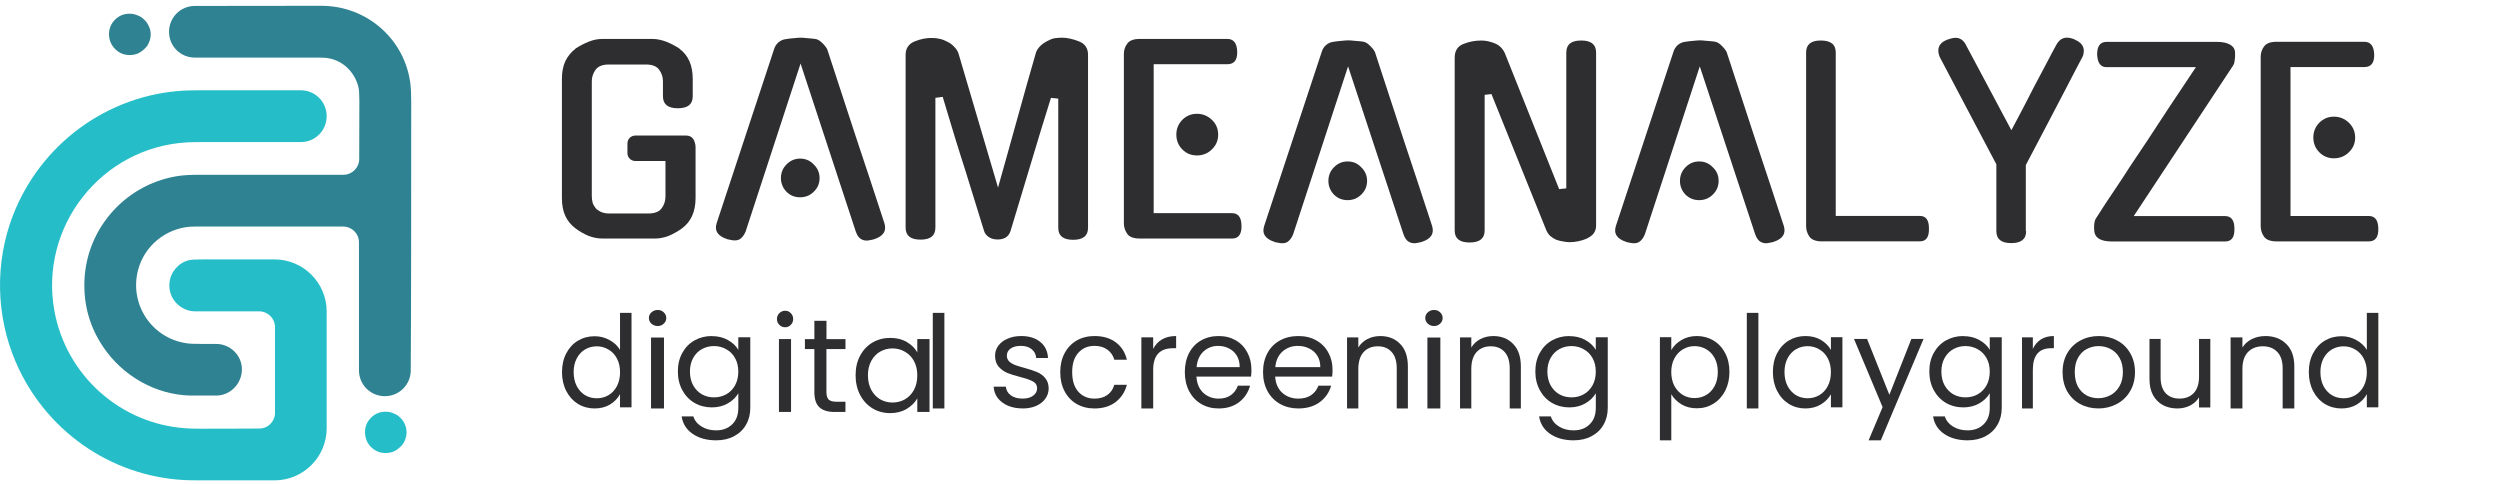
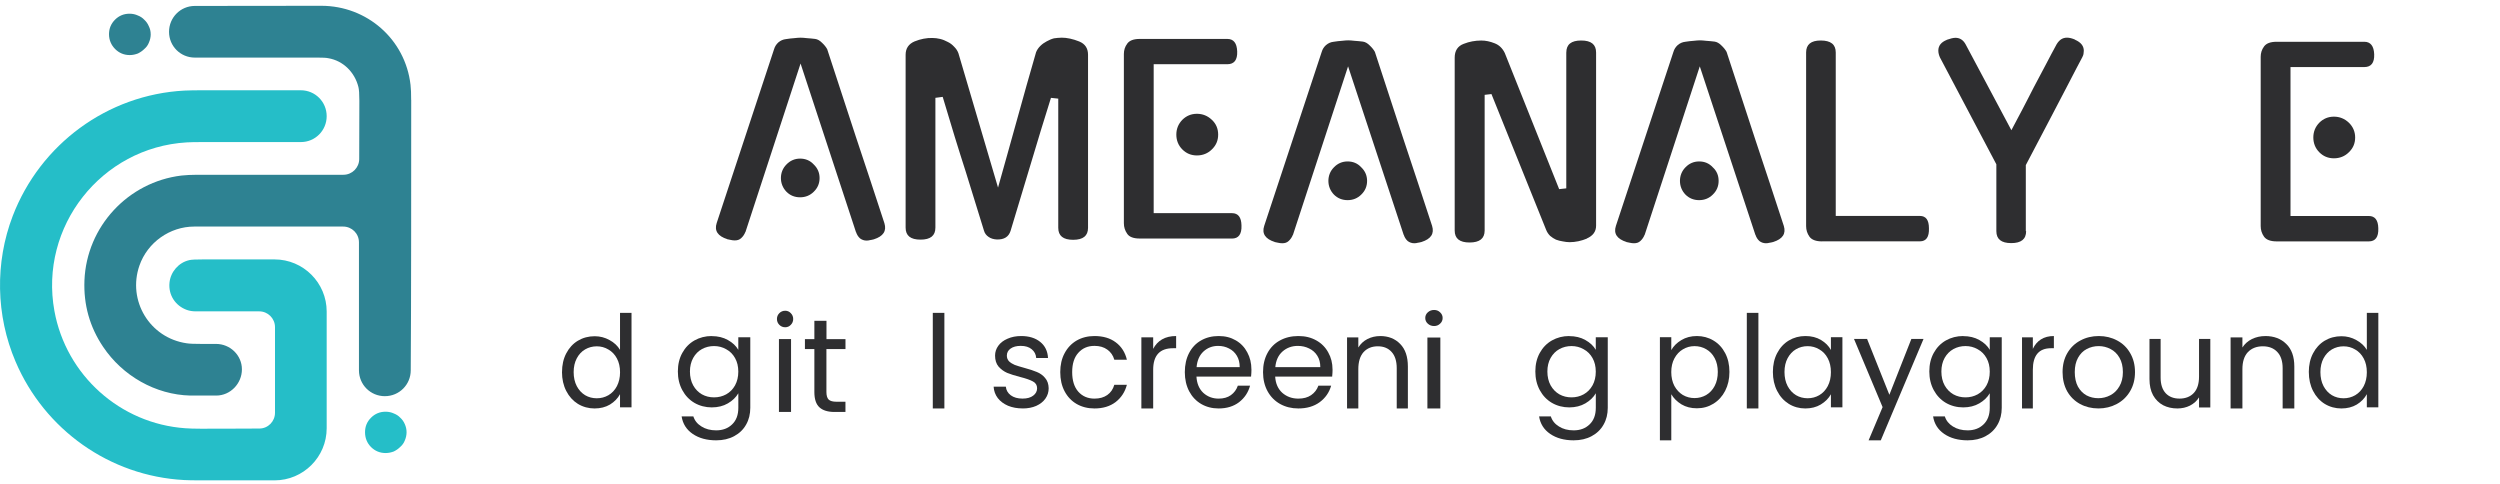
<svg xmlns="http://www.w3.org/2000/svg" width="863" height="167" viewBox="0 0 863 167" fill="none">
  <g clip-path="url(#clip0_13_1855)">
    <path d="M94.77 89.55H70.07C67.78 89.55 66.09 89.6 65.22 89.82H65.27C61.67 90.64 58.89 93.85 58.51 97.56C58.07 101.81 60.53 105.57 64.51 106.99C65.44 107.32 66.47 107.48 67.62 107.48H89.48C92.48 107.48 94.93 109.93 94.93 112.93V142.48C94.93 145.48 92.53 147.93 89.53 147.93C81.95 147.99 70.78 147.99 69.2 147.99C67.07 147.99 65.38 147.93 63.97 147.83C41.46 146.25 22.81 129.51 18.78 107.32C13.49 78.21 34.97 50.9 64.46 49.15C65.44 49.1 67.19 49.04 69.75 49.04H103.88C108.79 49.04 112.77 45.06 112.77 40.1C112.77 35.14 108.79 31.16 103.83 31.16H69.1C67.19 31.16 65.34 31.21 63.65 31.27C37.05 32.69 13.88 49.81 4.39 74.56C-1.77 90.64 -1.44 108.9 5.37 124.82C15.4 148.37 37.92 164.34 63.54 165.71C64.74 165.77 66.54 165.82 68.99 165.82H94.78C104.7 165.82 112.77 157.75 112.77 147.83V107.54C112.77 97.62 104.7 89.55 94.78 89.55H94.77Z" fill="#25BEC8" />
    <path d="M141.93 34.49C141.93 32.36 141.88 30.62 141.71 29.26C139.91 13.56 126.66 2 110.91 2C104.42 2 79.67 2.05 67.24 2.05C62.33 2.05 58.35 6.03 58.35 10.99C58.35 15.95 62.33 19.88 67.24 19.88H109.6C111.34 19.88 112.6 19.93 113.36 20.1C118.48 20.97 122.46 24.95 123.72 30.02C123.94 30.84 124.05 32.42 124.05 34.82C124.05 37.6 124.05 47.79 124 54.88C124 57.88 121.55 60.33 118.55 60.33H68.07C65.94 60.33 64.14 60.44 62.62 60.6C44.19 62.84 29.91 78.21 29.15 96.8C28.82 105.14 30.95 112.83 35.58 119.7C42.29 129.73 53.68 136.27 65.73 136.55H74.62C79.58 136.55 83.51 132.35 83.51 127.5C83.51 122.65 79.48 118.72 74.57 118.72H69.45C67.16 118.72 65.52 118.67 64.43 118.5C51.67 116.65 43.93 103.78 48.13 91.68C50.91 83.67 58.65 78.21 67.05 78.21H118.46C121.46 78.21 123.91 80.61 123.91 83.66V127.82C123.91 132.78 127.89 136.76 132.85 136.76C137.81 136.76 141.79 132.78 141.79 127.82C141.95 108.52 141.95 55.86 141.95 34.49H141.93Z" fill="#2E8292" />
    <path d="M52.03 11.81C52.03 12.79 51.81 13.77 51.43 14.64C51.1 15.51 50.56 16.28 49.85 16.88C49.2 17.53 48.49 18.02 47.61 18.46C46.74 18.79 45.81 19.01 44.78 19.01C42.82 19.01 41.13 18.3 39.76 16.94C38.4 15.58 37.63 13.83 37.63 11.82C37.63 9.81 38.34 8.17 39.7 6.8C41.06 5.44 42.75 4.73 44.72 4.73C45.76 4.73 46.74 4.95 47.55 5.33C48.42 5.66 49.19 6.15 49.79 6.8C50.5 7.45 50.99 8.16 51.37 9.04C51.81 9.91 52.02 10.84 52.02 11.82L52.03 11.81Z" fill="#2E8292" />
    <path d="M140.35 149.19C140.35 150.17 140.13 151.15 139.75 152.03C139.42 152.9 138.88 153.66 138.17 154.27C137.52 154.92 136.81 155.42 135.93 155.85C135.06 156.18 134.13 156.39 133.1 156.39C131.14 156.39 129.45 155.68 128.08 154.32C126.72 152.96 126.01 151.21 126.01 149.2C126.01 147.19 126.72 145.55 128.08 144.19C129.44 142.83 131.13 142.12 133.1 142.12C134.14 142.12 135.12 142.34 135.93 142.72C136.8 143.05 137.56 143.54 138.17 144.19C138.88 144.84 139.37 145.55 139.75 146.43C140.13 147.3 140.35 148.23 140.35 149.21V149.19Z" fill="#25BEC8" />
    <path d="M393.43 82.34C391.3 82.34 389.82 81.79 389.11 80.7C388.34 79.61 387.96 78.41 387.96 77.05V18.62C387.96 17.31 388.34 16.11 389.11 15.08C389.88 13.99 391.3 13.44 393.43 13.44H423.69C425.82 13.44 426.97 14.86 427.08 17.75C427.19 20.69 426.04 22.17 423.69 22.17H398.25V73.58H425.28C427.41 73.58 428.51 75 428.56 77.83C428.67 80.83 427.57 82.35 425.28 82.35H393.44L393.43 82.34ZM420.51 46.47C420.51 48.49 419.8 50.18 418.32 51.59C416.95 52.95 415.2 53.66 413.18 53.66C411.16 53.66 409.51 52.95 408.15 51.59C406.78 50.23 406.07 48.48 406.07 46.47C406.07 44.46 406.78 42.76 408.15 41.35C409.52 39.99 411.21 39.28 413.18 39.28C415.15 39.28 416.9 39.99 418.32 41.35C419.8 42.71 420.51 44.46 420.51 46.47Z" fill="#2E2E30" />
    <path d="M366.46 13C368.32 13 370.35 13.44 372.53 14.31C374.55 15.13 375.59 16.65 375.59 18.89V78.64C375.59 81.42 373.89 82.78 370.45 82.78C367.01 82.78 365.31 81.42 365.31 78.64V34.05L362.79 33.78L359.29 45.06L348.84 79.73C348.18 81.75 346.65 82.73 344.14 82.67C343.04 82.62 342.06 82.34 341.29 81.8C340.47 81.25 339.92 80.55 339.65 79.56L333.41 59.39C332.15 55.41 330.84 51.38 329.58 47.23C328.32 43.09 326.9 38.45 325.42 33.44L322.9 33.77V78.58C322.9 81.36 321.2 82.72 317.76 82.72C314.32 82.72 312.62 81.36 312.62 78.58V18.89C312.62 16.71 313.66 15.18 315.68 14.31C317.81 13.44 319.89 13.06 321.86 13.11C322.74 13.11 323.61 13.22 324.54 13.44C325.47 13.66 326.35 14.04 327.17 14.48C327.99 14.86 328.7 15.41 329.36 16.12C330.02 16.77 330.51 17.48 330.84 18.36L344.52 64.75C345.51 61.32 346.54 57.66 347.64 53.63C348.74 49.65 349.88 45.62 351.03 41.47C352.18 37.33 353.33 33.35 354.42 29.31C355.57 25.28 356.66 21.51 357.65 18.03C357.98 17.21 358.47 16.5 359.13 15.85C359.79 15.2 360.5 14.71 361.32 14.27C362.14 13.83 362.96 13.45 363.84 13.23C364.66 13.12 365.59 13.01 366.47 13.01L366.46 13Z" fill="#2E2E30" />
    <path d="M276.35 21.94L257.31 80.16V80.05C256.98 80.92 256.49 81.63 255.83 82.23C255.23 82.78 254.52 82.99 253.64 82.99C253.2 82.99 252.71 82.94 252.27 82.83C251.89 82.78 251.45 82.67 250.96 82.56H251.07C247.79 81.52 246.53 79.67 247.4 77L267.21 16.98C267.48 16.05 267.98 15.29 268.69 14.64C269.46 13.99 270.33 13.6 271.32 13.5C272.3 13.34 273.29 13.23 274.17 13.17C275.1 13.06 275.81 13.01 276.36 13.01C276.91 13.01 277.62 13.06 278.55 13.17C279.48 13.22 280.41 13.33 281.4 13.44C282.22 13.55 282.99 13.99 283.75 14.75C284.57 15.51 285.17 16.28 285.55 16.99C288.78 26.91 292.06 36.94 295.4 47.08C298.74 57.11 302.08 67.14 305.3 77.06C306.12 79.73 304.92 81.58 301.63 82.62C301.19 82.73 300.75 82.84 300.32 82.89C299.99 83 299.55 83.05 299.12 83.05C298.3 83.05 297.53 82.78 296.88 82.29C296.22 81.69 295.79 80.98 295.51 80.11V80.22L276.36 21.94H276.35ZM282.92 61.46C282.92 63.31 282.26 64.89 280.9 66.2C279.64 67.45 278.05 68.11 276.19 68.11C274.33 68.11 272.74 67.46 271.49 66.2C270.23 64.89 269.57 63.26 269.57 61.46C269.57 59.66 270.23 58.03 271.49 56.77C272.75 55.46 274.34 54.75 276.19 54.75C278.04 54.75 279.64 55.4 280.9 56.77C282.21 58.02 282.92 59.6 282.92 61.46Z" fill="#2E2E30" />
-     <path d="M229.78 55.58H219.33C217.8 55.58 216.59 54.38 216.59 52.85V49.52C216.59 47.99 217.79 46.79 219.33 46.79H236.78C238.42 46.79 239.41 47.61 239.84 49.19C240 49.63 240.11 50.17 240.11 50.77V68.38C240.11 73.07 238.52 76.56 235.4 78.85C233.87 79.94 232.34 80.81 230.69 81.47C229.1 82.07 227.57 82.34 226.09 82.34H207.98C206.45 82.34 204.92 82.07 203.27 81.47C201.68 80.82 200.15 79.94 198.67 78.85C197.14 77.71 195.99 76.29 195.17 74.6C194.35 72.86 193.97 70.78 193.97 68.39V27.23C193.97 24.89 194.35 22.81 195.17 21.07C196.05 19.33 197.19 17.91 198.67 16.82H198.56C200.09 15.84 201.62 15.02 203.27 14.37C204.91 13.72 206.44 13.44 207.98 13.44H225.22C226.75 13.44 228.28 13.77 229.93 14.37C231.57 15.02 233.1 15.84 234.64 16.82H234.53C237.59 19.06 239.13 22.54 239.13 27.23V33.23C239.13 36.01 237.43 37.37 233.99 37.37C230.55 37.37 228.85 36.01 228.85 33.23V28.05C228.85 26.58 228.41 25.27 227.54 24.07C226.66 22.87 225.19 22.27 223 22.27H210.2C208.01 22.27 206.48 22.87 205.6 24.07C204.72 25.27 204.29 26.63 204.29 28.05V67.74C204.29 68.5 204.4 69.21 204.56 69.92C204.78 70.63 205.16 71.23 205.6 71.83C206.04 72.38 206.69 72.76 207.4 73.14C208.17 73.47 209.1 73.69 210.19 73.69H223.87C226 73.69 227.54 73.09 228.41 71.89C229.29 70.69 229.72 69.33 229.72 67.8V55.59H229.77L229.78 55.58Z" fill="#2E2E30" />
    <path d="M785.92 83.33C783.79 83.33 782.31 82.78 781.54 81.69C780.77 80.6 780.39 79.4 780.39 78.04V19.6C780.39 18.29 780.77 17.09 781.54 16.06C782.31 14.97 783.73 14.42 785.92 14.42H816.18C818.31 14.42 819.46 15.89 819.57 18.73C819.68 21.67 818.53 23.15 816.18 23.15H790.68V74.56H817.71C819.84 74.56 820.94 75.98 820.99 78.81C821.1 81.81 820.01 83.33 817.71 83.33H785.92ZM813 47.46C813 49.48 812.29 51.17 810.81 52.58C809.44 53.94 807.69 54.65 805.67 54.65C803.65 54.65 802 53.94 800.64 52.58C799.28 51.22 798.56 49.47 798.56 47.46C798.56 45.45 799.27 43.75 800.64 42.34C802.01 40.98 803.7 40.27 805.67 40.27C807.64 40.27 809.39 40.98 810.81 42.34C812.23 43.7 813 45.45 813 47.46Z" fill="#2E2E30" />
-     <path d="M727.16 23.19C725.14 23.19 724.04 21.72 723.93 18.77C723.93 15.88 725.02 14.46 727.16 14.46H765.35C767.26 14.46 768.74 14.79 769.78 15.39C770.82 15.99 771.42 16.75 771.53 17.84C771.58 18.82 771.58 19.8 771.42 20.67C771.37 21.54 771.15 22.2 770.82 22.69L736.57 74.59H768.09C770.22 74.59 771.32 76.01 771.32 78.84C771.43 81.84 770.39 83.36 768.09 83.36H729.13C725.3 83.36 723.22 82.22 722.95 79.87C722.84 78.89 722.84 78.02 722.95 77.2C723.06 76.33 723.28 75.67 723.66 75.18C724.7 73.54 725.79 71.91 726.89 70.16C728.04 68.42 729.35 66.51 730.72 64.44C732.09 62.37 733.68 60.02 735.32 57.41C737.07 54.79 739.04 51.85 741.23 48.58C743.42 45.25 745.88 41.49 748.62 37.3C751.41 33.16 754.53 28.41 758.03 23.18H727.17L727.16 23.19Z" fill="#2E2E30" />
    <path d="M699.42 79.78C699.42 82.56 697.72 83.92 694.28 83.92C690.84 83.92 689.14 82.56 689.14 79.78V56.72L669.66 19.81C669.33 19.05 669.11 18.28 669.11 17.47C669.11 15.78 670.09 14.53 672.07 13.76H671.96C673.22 13.32 674.26 13.05 675.02 13.05C676.55 13.05 677.7 13.81 678.52 15.29L694.33 44.95C695.48 42.77 696.74 40.43 698.05 37.92C699.36 35.36 700.73 32.8 702.04 30.18C703.41 27.56 704.78 25 706.14 22.44C707.45 19.88 708.77 17.48 709.97 15.24C710.41 14.53 710.9 13.99 711.45 13.6C712.05 13.22 712.71 13 713.53 13C714.35 13 715.28 13.22 716.38 13.71H716.27C718.3 14.58 719.33 15.84 719.33 17.53C719.33 17.86 719.28 18.24 719.22 18.67C719.17 19 719 19.38 718.78 19.81C718.23 20.85 717.58 22.1 716.76 23.63C715.99 25.16 714.9 27.23 713.48 29.95C712.11 32.62 710.25 36.11 708.01 40.42C705.77 44.67 702.87 50.23 699.31 56.99V79.78H699.42Z" fill="#2E2E30" />
    <path d="M629 83.33C626.87 83.33 625.39 82.78 624.62 81.69C623.85 80.6 623.47 79.4 623.47 78.04V18.12C623.47 15.34 625.17 13.98 628.5 13.98C632 13.98 633.7 15.34 633.7 18.12V74.54H662.75C664.83 74.54 665.87 75.96 665.87 78.79C665.98 81.79 664.94 83.31 662.75 83.31H628.99L629 83.33Z" fill="#2E2E30" />
    <path d="M586.76 22.92L567.72 81.14V81.03C567.39 81.9 566.9 82.61 566.24 83.21C565.64 83.76 564.93 83.97 564.05 83.97C563.61 83.97 563.12 83.92 562.68 83.81C562.3 83.76 561.86 83.65 561.37 83.54H561.48C558.2 82.5 556.94 80.65 557.81 77.98L577.67 17.9C577.94 16.97 578.44 16.21 579.15 15.56C579.92 14.91 580.79 14.52 581.78 14.42C582.76 14.26 583.75 14.15 584.63 14.09C585.56 13.98 586.27 13.93 586.82 13.93C587.37 13.93 588.08 13.98 589.01 14.09C589.94 14.14 590.87 14.25 591.86 14.36C592.68 14.47 593.45 14.91 594.21 15.67C595.03 16.43 595.63 17.2 596.02 17.91C599.25 27.83 602.53 37.86 605.87 48C609.21 58.03 612.54 68.06 615.77 77.98C616.59 80.65 615.39 82.5 612.1 83.54C611.66 83.65 611.22 83.76 610.79 83.81C610.46 83.92 610.02 83.97 609.59 83.97C608.77 83.97 608 83.7 607.35 83.21C606.69 82.61 606.26 81.9 605.98 81.03V81.14L586.77 22.92H586.76ZM593.27 62.44C593.27 64.29 592.61 65.87 591.25 67.18C589.99 68.43 588.41 69.09 586.54 69.09C584.67 69.09 583.09 68.44 581.83 67.18C580.57 65.87 579.92 64.24 579.92 62.44C579.92 60.64 580.58 59.01 581.83 57.75C583.09 56.44 584.68 55.73 586.54 55.73C588.4 55.73 589.99 56.38 591.25 57.75C592.62 59 593.27 60.58 593.27 62.44Z" fill="#2E2E30" />
    <path d="M540.69 18.12C540.69 15.34 542.39 13.98 545.83 13.98C549.27 13.98 550.97 15.34 550.97 18.12V77.92C550.97 79.94 549.88 81.41 547.74 82.34H547.85C546.92 82.72 545.94 83.05 544.89 83.27C543.85 83.49 542.81 83.6 541.83 83.6C541.06 83.6 540.3 83.49 539.48 83.33C538.66 83.22 537.89 83 537.13 82.73C536.42 82.4 535.76 81.97 535.1 81.42C534.5 80.82 534.06 80.17 533.73 79.35L514.85 32.47L512.5 32.74V79.57C512.5 82.35 510.75 83.71 507.3 83.71C503.85 83.71 502.16 82.35 502.16 79.57V19.87C502.16 17.53 503.2 15.89 505.28 15.13C507.19 14.37 509.22 13.99 511.35 13.99C512.88 13.99 514.36 14.32 515.89 14.92C517.48 15.52 518.63 16.61 519.45 18.3L538.22 65.29L540.68 65.02V18.12H540.69Z" fill="#2E2E30" />
    <path d="M465.35 22.92L446.31 81.14V81.03C445.98 81.9 445.49 82.61 444.83 83.21C444.23 83.76 443.52 83.97 442.64 83.97C442.2 83.97 441.71 83.92 441.27 83.81C440.89 83.76 440.45 83.65 439.96 83.54H440.07C436.79 82.5 435.53 80.65 436.4 77.98L456.26 17.9C456.53 16.97 457.03 16.21 457.74 15.56C458.51 14.91 459.38 14.52 460.37 14.42C461.35 14.26 462.34 14.15 463.22 14.09C464.15 13.98 464.86 13.93 465.41 13.93C465.96 13.93 466.67 13.98 467.6 14.09C468.53 14.14 469.46 14.25 470.45 14.36C471.27 14.47 472.04 14.91 472.8 15.67C473.62 16.43 474.22 17.2 474.61 17.91C477.84 27.83 481.12 37.86 484.46 48C487.8 58.03 491.13 68.06 494.36 77.98C495.18 80.65 493.98 82.5 490.69 83.54C490.25 83.65 489.81 83.76 489.38 83.81C489.05 83.92 488.61 83.97 488.18 83.97C487.36 83.97 486.59 83.7 485.94 83.21C485.28 82.61 484.85 81.9 484.57 81.03V81.14L465.36 22.92H465.35ZM471.92 62.44C471.92 64.29 471.26 65.87 469.9 67.18C468.64 68.43 467.05 69.09 465.19 69.09C463.33 69.09 461.74 68.44 460.48 67.18C459.22 65.87 458.56 64.24 458.56 62.44C458.56 60.64 459.22 59.01 460.48 57.75C461.74 56.44 463.33 55.73 465.19 55.73C467.05 55.73 468.64 56.38 469.9 57.75C471.21 59 471.92 60.58 471.92 62.44Z" fill="#2E2E30" />
    <path d="M797 128.451C797 125.983 797.489 123.823 798.467 121.97C799.445 120.088 800.781 118.638 802.483 117.611C804.213 116.584 806.141 116.065 808.266 116.065C810.11 116.065 811.821 116.507 813.401 117.39C814.981 118.245 816.194 119.378 817.031 120.779V108H821V140.606H817.031V136.065C816.251 137.505 815.103 138.696 813.58 139.637C812.056 140.549 810.27 141 808.229 141C806.188 141 804.213 140.472 802.492 139.416C800.79 138.36 799.455 136.871 798.476 134.961C797.498 133.05 797.009 130.88 797.009 128.441L797 128.451ZM817.031 128.499C817.031 126.675 816.674 125.09 815.95 123.737C815.226 122.383 814.257 121.356 813.016 120.655C811.812 119.925 810.467 119.55 809 119.55C807.533 119.55 806.197 119.906 804.984 120.607C803.781 121.308 802.812 122.344 802.088 123.689C801.373 125.042 801.006 126.627 801.006 128.451C801.006 130.275 801.364 131.917 802.088 133.3C802.812 134.653 803.771 135.69 804.984 136.43C806.197 137.14 807.533 137.486 809 137.486C810.467 137.486 811.803 137.131 813.016 136.43C814.257 135.7 815.235 134.653 815.95 133.3C816.674 131.917 817.031 130.314 817.031 128.499Z" fill="#2E2E30" />
    <path d="M781.966 116C784.953 116 787.374 116.907 789.218 118.732C791.073 120.528 792 123.123 792 126.529V141H787.969V127.114C787.969 124.665 787.354 122.801 786.134 121.513C784.914 120.196 783.235 119.542 781.117 119.542C778.999 119.542 777.252 120.215 775.964 121.562C774.705 122.909 774.08 124.86 774.08 127.427V141H770V116.459H774.08V119.952C774.89 118.693 775.973 117.727 777.35 117.044C778.755 116.361 780.288 116.01 781.966 116.01V116Z" fill="#2E2E30" />
    <path d="M763 117.009V140.661H759.106V137.163C758.37 138.376 757.326 139.317 755.984 140.013C754.671 140.671 753.217 141 751.624 141C749.798 141 748.158 140.624 746.705 139.881C745.252 139.1 744.096 137.953 743.239 136.429C742.41 134.906 742 133.053 742 130.862V117.009H745.848V130.345C745.848 132.677 746.435 134.473 747.599 135.743C748.764 136.984 750.366 137.596 752.388 137.596C754.41 137.596 756.106 136.947 757.307 135.649C758.509 134.351 759.106 132.47 759.106 129.997V117H763V117.009Z" fill="#2E2E30" />
    <path d="M724.333 140.99C722.012 140.99 719.907 140.471 718.009 139.441C716.14 138.411 714.665 136.958 713.583 135.072C712.531 133.157 712 130.954 712 128.452C712 125.95 712.541 123.804 713.623 121.918C714.734 120.003 716.239 118.55 718.137 117.549C720.035 116.52 722.159 116 724.5 116C726.841 116 728.965 116.52 730.863 117.549C732.761 118.55 734.246 119.993 735.328 121.88C736.439 123.766 737 125.96 737 128.462C737 130.963 736.43 133.177 735.289 135.082C734.177 136.968 732.653 138.421 730.725 139.451C728.798 140.48 726.664 141 724.313 141L724.333 140.99ZM724.333 137.459C725.808 137.459 727.195 137.122 728.483 136.439C729.781 135.765 730.814 134.745 731.601 133.388C732.417 132.032 732.82 130.386 732.82 128.442C732.82 126.498 732.427 124.853 731.65 123.496C730.873 122.139 729.84 121.139 728.581 120.494C727.313 119.82 725.946 119.474 724.47 119.474C722.995 119.474 721.579 119.811 720.32 120.494C719.081 121.139 718.098 122.139 717.34 123.496C716.583 124.853 716.209 126.498 716.209 128.442C716.209 130.386 716.573 132.08 717.291 133.436C718.048 134.793 719.042 135.804 720.271 136.487C721.5 137.132 722.858 137.459 724.333 137.459Z" fill="#2E2E30" />
    <path d="M701.738 120.432C702.391 119.026 703.321 117.933 704.528 117.162C705.763 116.381 707.247 116 709 116V120.207H708.016C703.831 120.207 701.738 122.687 701.738 127.646V141H698V116.449H701.738V120.432Z" fill="#2E2E30" />
    <path d="M677.691 116.028C679.818 116.028 681.68 116.474 683.268 117.375C684.885 118.275 686.09 119.404 686.864 120.769V116.417H691V140.784C691 142.955 690.52 144.889 689.559 146.567C688.599 148.283 687.217 149.611 685.424 150.568C683.65 151.526 681.582 152 679.22 152C675.986 152 673.281 151.26 671.125 149.781C668.969 148.302 667.695 146.283 667.303 143.732H671.351C671.802 145.183 672.733 146.34 674.134 147.212C675.545 148.113 677.241 148.558 679.22 148.558C681.474 148.558 683.297 147.876 684.708 146.51C686.149 145.145 686.864 143.23 686.864 140.765V135.759C686.051 137.152 684.855 138.309 683.268 139.238C681.68 140.167 679.818 140.632 677.691 140.632C675.565 140.632 673.507 140.111 671.713 139.068C669.949 138.025 668.548 136.555 667.529 134.668C666.51 132.782 666 130.639 666 128.231C666 125.822 666.51 123.661 667.529 121.831C668.548 119.973 669.94 118.541 671.713 117.526C673.517 116.512 675.506 116 677.691 116V116.028ZM686.864 128.297C686.864 126.496 686.492 124.931 685.737 123.594C684.983 122.258 683.973 121.243 682.68 120.551C681.425 119.83 680.024 119.461 678.495 119.461C676.966 119.461 675.575 119.811 674.31 120.504C673.056 121.196 672.047 122.22 671.292 123.547C670.547 124.884 670.165 126.448 670.165 128.25C670.165 130.051 670.537 131.672 671.292 133.038C672.047 134.375 673.046 135.398 674.31 136.129C675.575 136.83 676.966 137.171 678.495 137.171C680.024 137.171 681.415 136.821 682.68 136.129C683.973 135.408 684.992 134.375 685.737 133.038C686.492 131.672 686.864 130.089 686.864 128.297Z" fill="#2E2E30" />
    <path d="M664 117.009L649.249 152H645.043L649.873 140.535L640 117H644.518L652.209 136.278L659.804 117H664V117.009Z" fill="#2E2E30" />
    <path d="M612 128.418C612 125.944 612.489 123.778 613.467 121.92C614.445 120.034 615.781 118.58 617.483 117.55C619.213 116.52 621.122 116 623.219 116C625.317 116 627.094 116.452 628.618 117.367C630.141 118.281 631.279 119.427 632.031 120.813V116.395H636V140.605H632.031V136.1C631.251 137.515 630.085 138.69 628.533 139.633C627.009 140.548 625.223 141 623.182 141C621.141 141 619.185 140.471 617.483 139.412C615.79 138.353 614.445 136.861 613.467 134.945C612.489 133.029 612 130.854 612 128.409V128.418ZM632.031 128.466C632.031 126.637 631.674 125.049 630.95 123.692C630.235 122.334 629.257 121.304 628.016 120.601C626.802 119.87 625.467 119.494 624 119.494C622.533 119.494 621.197 119.851 619.984 120.553C618.771 121.256 617.812 122.296 617.088 123.643C616.364 125.001 616.006 126.589 616.006 128.418C616.006 130.247 616.364 131.893 617.088 133.28C617.812 134.637 618.771 135.677 619.984 136.418C621.188 137.13 622.533 137.477 624 137.477C625.467 137.477 626.802 137.121 628.016 136.418C629.257 135.686 630.235 134.637 630.95 133.28C631.674 131.893 632.031 130.286 632.031 128.466Z" fill="#2E2E30" />
    <path d="M607 108V141H603V108H607Z" fill="#2E2E30" />
    <path d="M576.931 120.848C577.712 119.466 578.859 118.323 580.382 117.411C581.934 116.47 583.73 116 585.781 116C587.831 116 589.777 116.518 591.48 117.546C593.21 118.573 594.555 120.022 595.533 121.904C596.511 123.757 597 125.917 597 128.384C597 130.851 596.511 132.992 595.533 134.902C594.555 136.813 593.201 138.291 591.48 139.357C589.777 140.413 587.878 140.941 585.781 140.941C583.683 140.941 581.981 140.49 580.429 139.578C578.906 138.637 577.74 137.475 576.931 136.093V152H573V116.394H576.931V120.848ZM592.984 128.384C592.984 126.56 592.627 124.976 591.903 123.622C591.188 122.269 590.21 121.242 588.969 120.541C587.765 119.84 586.42 119.485 584.953 119.485C583.486 119.485 582.179 119.85 580.937 120.589C579.734 121.29 578.746 122.336 578.003 123.718C577.279 125.072 576.922 126.646 576.922 128.432C576.922 130.218 577.279 131.85 578.003 133.232C578.755 134.586 579.734 135.622 580.937 136.362C582.179 137.072 583.514 137.418 584.953 137.418C586.392 137.418 587.755 137.062 588.969 136.362C590.21 135.632 591.188 134.586 591.903 133.232C592.627 131.85 592.984 130.237 592.984 128.384Z" fill="#2E2E30" />
    <path d="M541.686 116.028C543.814 116.028 545.676 116.474 547.265 117.375C548.882 118.275 550.088 119.404 550.863 120.769V116.417H555V140.784C555 142.955 554.52 144.889 553.559 146.567C552.598 148.283 551.216 149.611 549.422 150.568C547.647 151.526 545.578 152 543.216 152C539.98 152 537.274 151.26 535.118 149.781C532.961 148.302 531.686 146.283 531.294 143.732H535.343C535.794 145.183 536.725 146.34 538.137 147.212C539.549 148.113 541.245 148.558 543.225 148.558C545.48 148.558 547.304 147.876 548.716 146.51C550.157 145.145 550.873 143.23 550.873 140.765V135.759C550.059 137.152 548.863 138.309 547.275 139.238C545.686 140.167 543.824 140.632 541.696 140.632C539.569 140.632 537.51 140.111 535.716 139.068C533.941 138.025 532.549 136.555 531.529 134.668C530.51 132.782 530 130.639 530 128.231C530 125.822 530.51 123.661 531.529 121.831C532.549 119.973 533.941 118.541 535.716 117.526C537.52 116.512 539.51 116 541.696 116L541.686 116.028ZM550.863 128.297C550.863 126.496 550.49 124.931 549.735 123.594C548.98 122.258 547.971 121.243 546.676 120.551C545.422 119.83 544.02 119.461 542.49 119.461C540.961 119.461 539.569 119.811 538.304 120.504C537.039 121.196 536.039 122.22 535.284 123.547C534.529 124.884 534.157 126.448 534.157 128.25C534.157 130.051 534.529 131.672 535.284 133.038C536.039 134.375 537.039 135.398 538.304 136.129C539.569 136.83 540.961 137.171 542.49 137.171C544.02 137.171 545.412 136.821 546.676 136.129C547.971 135.408 548.99 134.375 549.735 133.038C550.49 131.672 550.863 130.089 550.863 128.297Z" fill="#2E2E30" />
-     <path d="M515.422 116C518.273 116 520.584 116.907 522.345 118.732C524.115 120.528 525 123.123 525 126.529V141H521.152V127.114C521.152 124.665 520.565 122.801 519.401 121.513C518.236 120.196 516.634 119.542 514.612 119.542C512.59 119.542 510.922 120.215 509.693 121.562C508.491 122.909 507.894 124.86 507.894 127.427V141H504V116.459H507.894V119.952C508.668 118.693 509.702 117.727 511.016 117.044C512.357 116.361 513.82 116.01 515.422 116.01V116Z" fill="#2E2E30" />
    <path d="M495.048 112.548C494.193 112.548 493.476 112.276 492.888 111.74C492.299 111.205 492 110.553 492 109.774C492 108.995 492.299 108.343 492.888 107.808C493.476 107.273 494.193 107 495.048 107C495.904 107 496.556 107.273 497.112 107.808C497.701 108.343 498 108.995 498 109.774C498 110.553 497.701 111.205 497.112 111.74C496.556 112.276 495.872 112.548 495.048 112.548ZM497.209 116.52V141H492.738V116.52H497.209Z" fill="#2E2E30" />
    <path d="M476.413 116C479.264 116 481.575 116.907 483.345 118.732C485.115 120.528 486 123.123 486 126.529V141H482.152V127.114C482.152 124.665 481.565 122.801 480.401 121.513C479.227 120.196 477.634 119.542 475.612 119.542C473.59 119.542 471.922 120.215 470.693 121.562C469.5 122.909 468.894 124.86 468.894 127.427V141H465V116.459H468.894V119.952C469.668 118.693 470.702 117.727 472.016 117.044C473.357 116.361 474.82 116.01 476.422 116.01L476.413 116Z" fill="#2E2E30" />
    <path d="M460 127.576C460 128.336 459.951 129.154 459.863 130.001H440.189C440.336 132.388 441.158 134.254 442.656 135.611C444.183 136.939 446.023 137.603 448.186 137.603C449.958 137.603 451.416 137.209 452.591 136.41C453.785 135.582 454.626 134.495 455.106 133.138H459.511C458.855 135.467 457.533 137.363 455.556 138.835C453.579 140.278 451.122 141 448.186 141C445.847 141 443.752 140.48 441.892 139.451C440.062 138.421 438.623 136.968 437.576 135.082C436.529 133.167 436 130.963 436 128.462C436 125.96 436.509 123.766 437.527 121.88C438.545 119.993 439.964 118.55 441.794 117.549C443.654 116.52 445.778 116 448.176 116C450.574 116 452.581 116.5 454.372 117.501C456.173 118.502 457.543 119.888 458.502 121.649C459.491 123.39 459.99 125.363 459.99 127.567L460 127.576ZM455.772 126.739C455.772 125.209 455.429 123.9 454.744 122.813C454.059 121.697 453.109 120.86 451.915 120.292C450.75 119.705 449.449 119.406 448.01 119.406C445.945 119.406 444.173 120.051 442.705 121.35C441.266 122.649 440.444 124.439 440.238 126.739H455.781H455.772Z" fill="#2E2E30" />
    <path d="M432 127.576C432 128.336 431.953 129.154 431.869 130.001H413.015C413.155 132.388 413.943 134.254 415.378 135.611C416.842 136.939 418.605 137.603 420.669 137.603C422.367 137.603 423.774 137.209 424.89 136.41C426.034 135.582 426.841 134.495 427.301 133.138H431.522C430.893 135.467 429.627 137.363 427.732 138.835C425.837 140.278 423.483 141 420.669 141C418.427 141 416.42 140.48 414.647 139.451C412.893 138.421 411.514 136.968 410.51 135.082C409.507 133.167 409 130.963 409 128.462C409 125.96 409.488 123.766 410.463 121.88C411.439 119.993 412.799 118.55 414.553 117.549C416.335 116.52 418.371 116 420.669 116C422.967 116 424.89 116.5 426.606 117.501C428.332 118.502 429.646 119.888 430.565 121.649C431.512 123.39 431.991 125.363 431.991 127.567L432 127.576ZM427.948 126.739C427.948 125.209 427.619 123.9 426.963 122.813C426.306 121.697 425.396 120.86 424.252 120.292C423.136 119.705 421.888 119.406 420.509 119.406C418.53 119.406 416.832 120.051 415.425 121.35C414.046 122.649 413.259 124.439 413.062 126.739H427.957H427.948Z" fill="#2E2E30" />
    <path d="M398.078 120.432C398.8 119.026 399.805 117.933 401.122 117.162C402.468 116.381 404.098 116 406 116V120.207H404.927C400.361 120.207 398.078 122.687 398.078 127.646V141H394V116.449H398.078V120.432Z" fill="#2E2E30" />
    <path d="M366 128.457C366 125.954 366.501 123.769 367.504 121.92C368.506 120.034 369.894 118.58 371.658 117.55C373.461 116.52 375.505 116 377.808 116C380.787 116 383.236 116.722 385.154 118.166C387.101 119.61 388.383 121.612 389 124.173H384.662C384.248 122.7 383.438 121.535 382.233 120.678C381.057 119.822 379.582 119.398 377.808 119.398C375.505 119.398 373.644 120.197 372.237 121.786C370.82 123.345 370.116 125.569 370.116 128.457C370.116 131.345 370.82 133.626 372.237 135.214C373.654 136.803 375.514 137.602 377.808 137.602C379.582 137.602 381.057 137.188 382.233 136.36C383.409 135.532 384.228 134.358 384.662 132.827H389C388.354 135.301 387.053 137.284 385.106 138.796C383.158 140.268 380.729 141 377.808 141C375.505 141 373.461 140.48 371.658 139.45C369.885 138.42 368.506 136.967 367.504 135.08C366.501 133.193 366 130.988 366 128.457Z" fill="#2E2E30" />
    <path d="M353.042 140.99C351.158 140.99 349.47 140.683 347.977 140.067C346.484 139.422 345.303 138.538 344.435 137.422C343.566 136.277 343.088 134.959 343 133.487H347.216C347.333 134.7 347.899 135.681 348.914 136.45C349.958 137.22 351.314 137.595 352.993 137.595C354.544 137.595 355.774 137.258 356.662 136.575C357.56 135.902 358.009 135.046 358.009 134.017C358.009 132.987 357.531 132.179 356.574 131.679C355.618 131.15 354.144 130.631 352.144 130.13C350.319 129.659 348.826 129.188 347.665 128.716C346.533 128.216 345.547 127.495 344.708 126.552C343.898 125.581 343.498 124.311 343.498 122.753C343.498 121.512 343.869 120.386 344.62 119.347C345.362 118.318 346.425 117.51 347.801 116.923C349.177 116.308 350.739 116 352.505 116C355.218 116 357.413 116.673 359.092 118.03C360.761 119.386 361.658 121.242 361.776 123.589H357.696C357.609 122.32 357.082 121.31 356.125 120.54C355.198 119.771 353.949 119.396 352.358 119.396C350.895 119.396 349.733 119.703 348.865 120.319C347.996 120.935 347.567 121.743 347.567 122.753C347.567 123.551 347.821 124.205 348.328 124.734C348.865 125.234 349.519 125.648 350.299 125.975C351.109 126.273 352.212 126.61 353.617 126.995C355.374 127.466 356.808 127.937 357.921 128.409C359.024 128.851 359.97 129.524 360.741 130.438C361.551 131.352 361.971 132.545 362 134.017C362 135.344 361.629 136.537 360.878 137.595C360.136 138.653 359.072 139.49 357.696 140.115C356.35 140.702 354.798 141 353.042 141V140.99Z" fill="#2E2E30" />
    <path d="M326 108V141H322V108H326Z" fill="#2E2E30" />
-     <path d="M295.35 129.54C295.35 126.97 295.87 124.72 296.91 122.79C297.95 120.83 299.37 119.32 301.18 118.25C303.02 117.18 305.05 116.64 307.28 116.64C309.51 116.64 311.4 117.11 313.02 118.06C314.64 119.01 315.85 120.2 316.65 121.64V117.05H320.87V142.2H316.65V137.52C315.82 138.99 314.58 140.21 312.93 141.19C311.31 142.14 309.41 142.61 307.24 142.61C305.07 142.61 302.99 142.06 301.18 140.96C299.37 139.86 297.95 138.31 296.91 136.32C295.87 134.33 295.35 132.07 295.35 129.53V129.54ZM316.65 129.59C316.65 127.69 316.27 126.04 315.5 124.63C314.74 123.22 313.7 122.15 312.38 121.42C311.09 120.66 309.67 120.27 308.11 120.27C306.55 120.27 305.13 120.64 303.84 121.37C302.55 122.1 301.53 123.18 300.76 124.58C300 125.99 299.61 127.64 299.61 129.54C299.61 131.44 299.99 133.15 300.76 134.59C301.53 136 302.55 137.08 303.84 137.85C305.13 138.59 306.55 138.95 308.11 138.95C309.67 138.95 311.09 138.58 312.38 137.85C313.7 137.09 314.74 136 315.5 134.59C316.27 133.15 316.65 131.48 316.65 129.59Z" fill="#2E2E30" />
    <path d="M285.28 120.5V135.32C285.28 136.54 285.54 137.42 286.06 137.94C286.58 138.43 287.48 138.68 288.77 138.68H291.85V142.21H288.09C285.77 142.21 284.02 141.67 282.86 140.6C281.7 139.53 281.12 137.77 281.12 135.32V120.5H277.86V117.06H281.12V110.73H285.3V117.06H291.86V120.5H285.3H285.28Z" fill="#2E2E30" />
    <path d="M271.05 112.97C270.25 112.97 269.58 112.69 269.03 112.14C268.48 111.59 268.2 110.92 268.2 110.12C268.2 109.32 268.48 108.65 269.03 108.1C269.58 107.55 270.25 107.27 271.05 107.27C271.85 107.27 272.46 107.55 272.98 108.1C273.53 108.65 273.81 109.32 273.81 110.12C273.81 110.92 273.53 111.59 272.98 112.14C272.46 112.69 271.82 112.97 271.05 112.97ZM273.07 117.05V142.2H268.89V117.05H273.07Z" fill="#2E2E30" />
    <path d="M245.686 116.028C247.814 116.028 249.676 116.474 251.265 117.375C252.882 118.275 254.088 119.404 254.863 120.769V116.417H259V140.784C259 142.955 258.52 144.889 257.559 146.567C256.598 148.283 255.216 149.611 253.422 150.568C251.647 151.526 249.578 152 247.216 152C243.971 152 241.275 151.26 239.118 149.781C236.961 148.302 235.686 146.283 235.294 143.732H239.343C239.794 145.183 240.725 146.34 242.137 147.212C243.549 148.113 245.245 148.558 247.226 148.558C249.471 148.558 251.304 147.876 252.716 146.51C254.157 145.145 254.873 143.23 254.873 140.765V135.759C254.059 137.152 252.863 138.309 251.275 139.238C249.686 140.167 247.824 140.632 245.696 140.632C243.569 140.632 241.51 140.111 239.716 139.068C237.941 138.025 236.549 136.555 235.529 134.668C234.51 132.782 234 130.639 234 128.231C234 125.822 234.51 123.661 235.529 121.831C236.549 119.973 237.941 118.541 239.716 117.526C241.52 116.512 243.51 116 245.696 116L245.686 116.028ZM254.863 128.297C254.863 126.496 254.49 124.931 253.735 123.594C252.99 122.258 251.961 121.243 250.676 120.551C249.412 119.83 248.02 119.461 246.49 119.461C244.961 119.461 243.569 119.811 242.304 120.504C241.039 121.196 240.039 122.22 239.294 123.547C238.549 124.884 238.167 126.448 238.167 128.25C238.167 130.051 238.539 131.672 239.294 133.038C240.039 134.375 241.049 135.398 242.304 136.129C243.569 136.83 244.961 137.171 246.49 137.171C248.02 137.171 249.412 136.821 250.676 136.129C251.971 135.408 252.99 134.375 253.735 133.038C254.48 131.672 254.863 130.089 254.863 128.297Z" fill="#2E2E30" />
-     <path d="M227.048 112.548C226.203 112.548 225.476 112.276 224.888 111.74C224.299 111.205 224 110.553 224 109.774C224 108.995 224.289 108.343 224.888 107.808C225.476 107.273 226.193 107 227.048 107C227.904 107 228.556 107.273 229.112 107.808C229.701 108.343 230 108.995 230 109.774C230 110.553 229.701 111.205 229.112 111.74C228.556 112.276 227.872 112.548 227.048 112.548ZM229.209 116.52V141H224.738V116.52H229.209Z" fill="#2E2E30" />
    <path d="M194.009 128.451C194.009 125.983 194.498 123.823 195.476 121.97C196.455 120.088 197.79 118.638 199.492 117.611C201.223 116.584 203.15 116.065 205.276 116.065C207.119 116.065 208.831 116.507 210.411 117.39C211.991 118.245 213.204 119.378 214.031 120.779V108H218V140.606H214.031V136.065C213.251 137.505 212.103 138.696 210.58 139.637C209.056 140.549 207.27 141 205.229 141C203.188 141 201.213 140.472 199.483 139.416C197.79 138.36 196.445 136.871 195.467 134.961C194.489 133.05 194 130.88 194 128.441L194.009 128.451ZM214.041 128.499C214.041 126.675 213.683 125.09 212.959 123.737C212.245 122.383 211.257 121.356 210.025 120.655C208.812 119.925 207.476 119.55 206.009 119.55C204.542 119.55 203.207 119.906 201.994 120.607C200.781 121.308 199.821 122.344 199.107 123.689C198.392 125.042 198.025 126.627 198.025 128.451C198.025 130.275 198.382 131.917 199.107 133.3C199.821 134.653 200.79 135.69 201.994 136.43C203.207 137.14 204.542 137.486 206.009 137.486C207.476 137.486 208.812 137.131 210.025 136.43C211.266 135.7 212.245 134.653 212.959 133.3C213.674 131.917 214.041 130.314 214.041 128.499Z" fill="#2E2E30" />
  </g>
  <defs>
    <clipPath id="clip0_13_1855">
      <rect width="850" height="163.82" fill="white" transform="translate(0 2)" />
    </clipPath>
  </defs>
</svg>